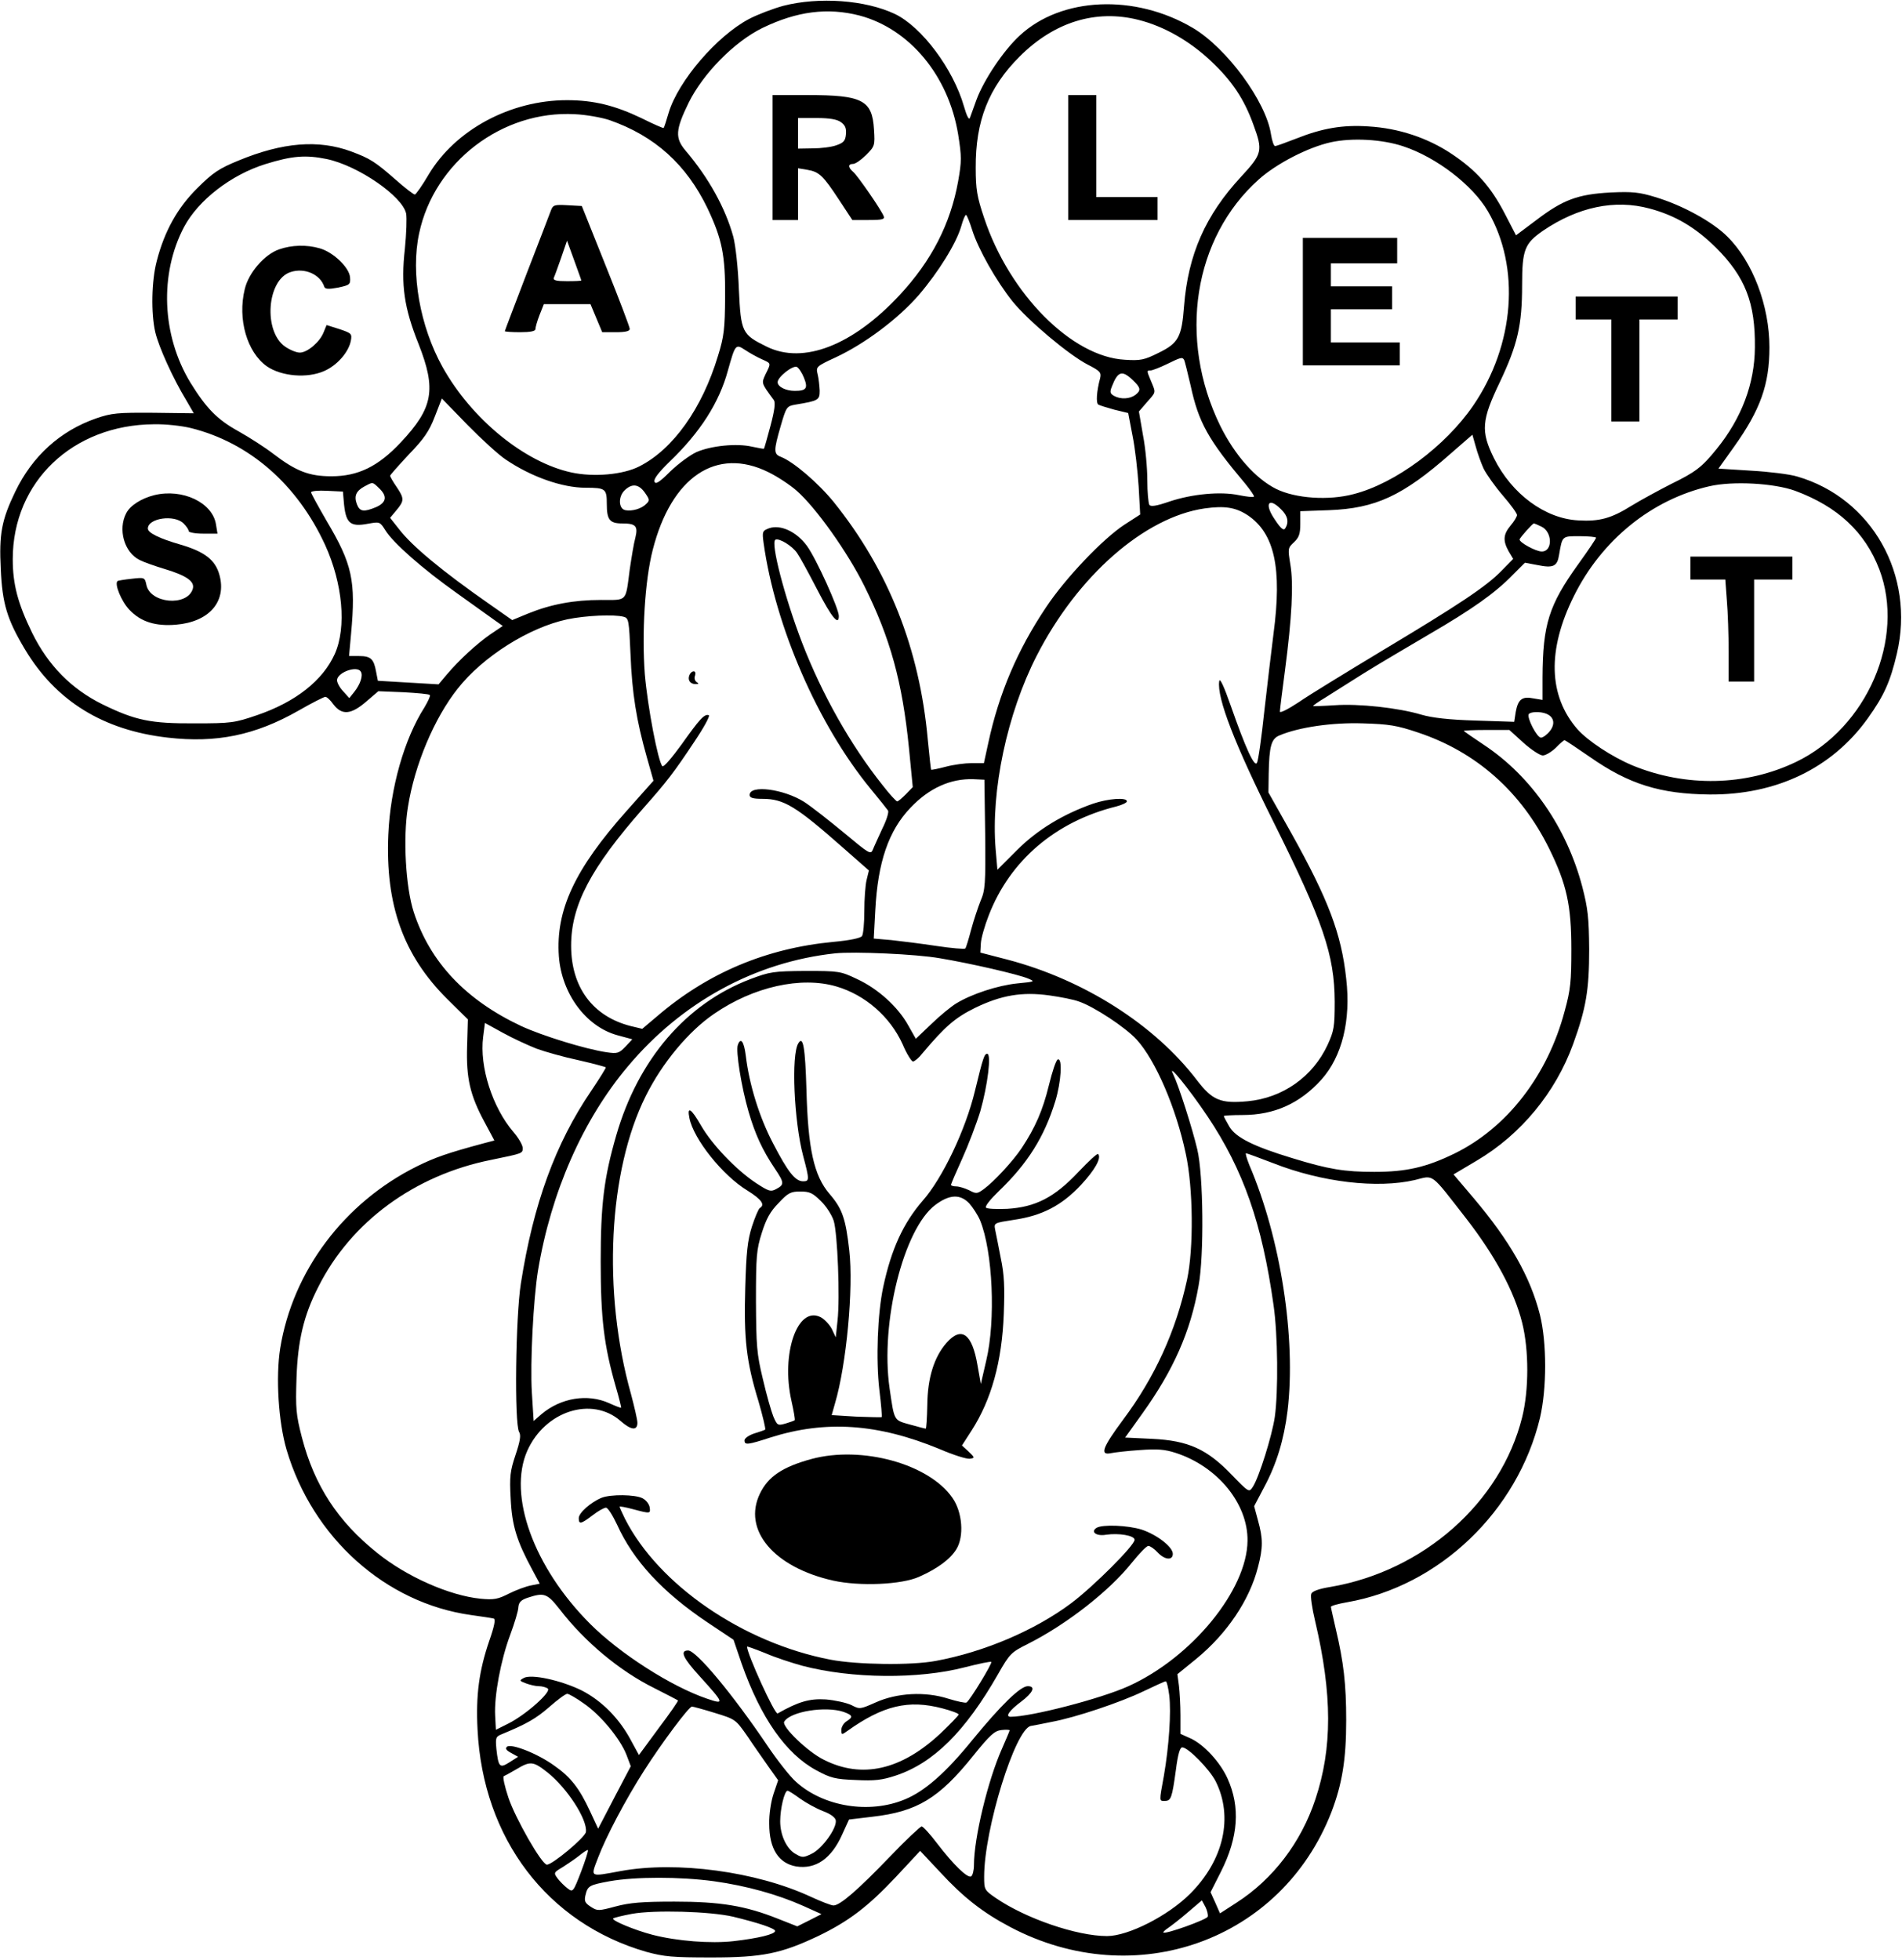
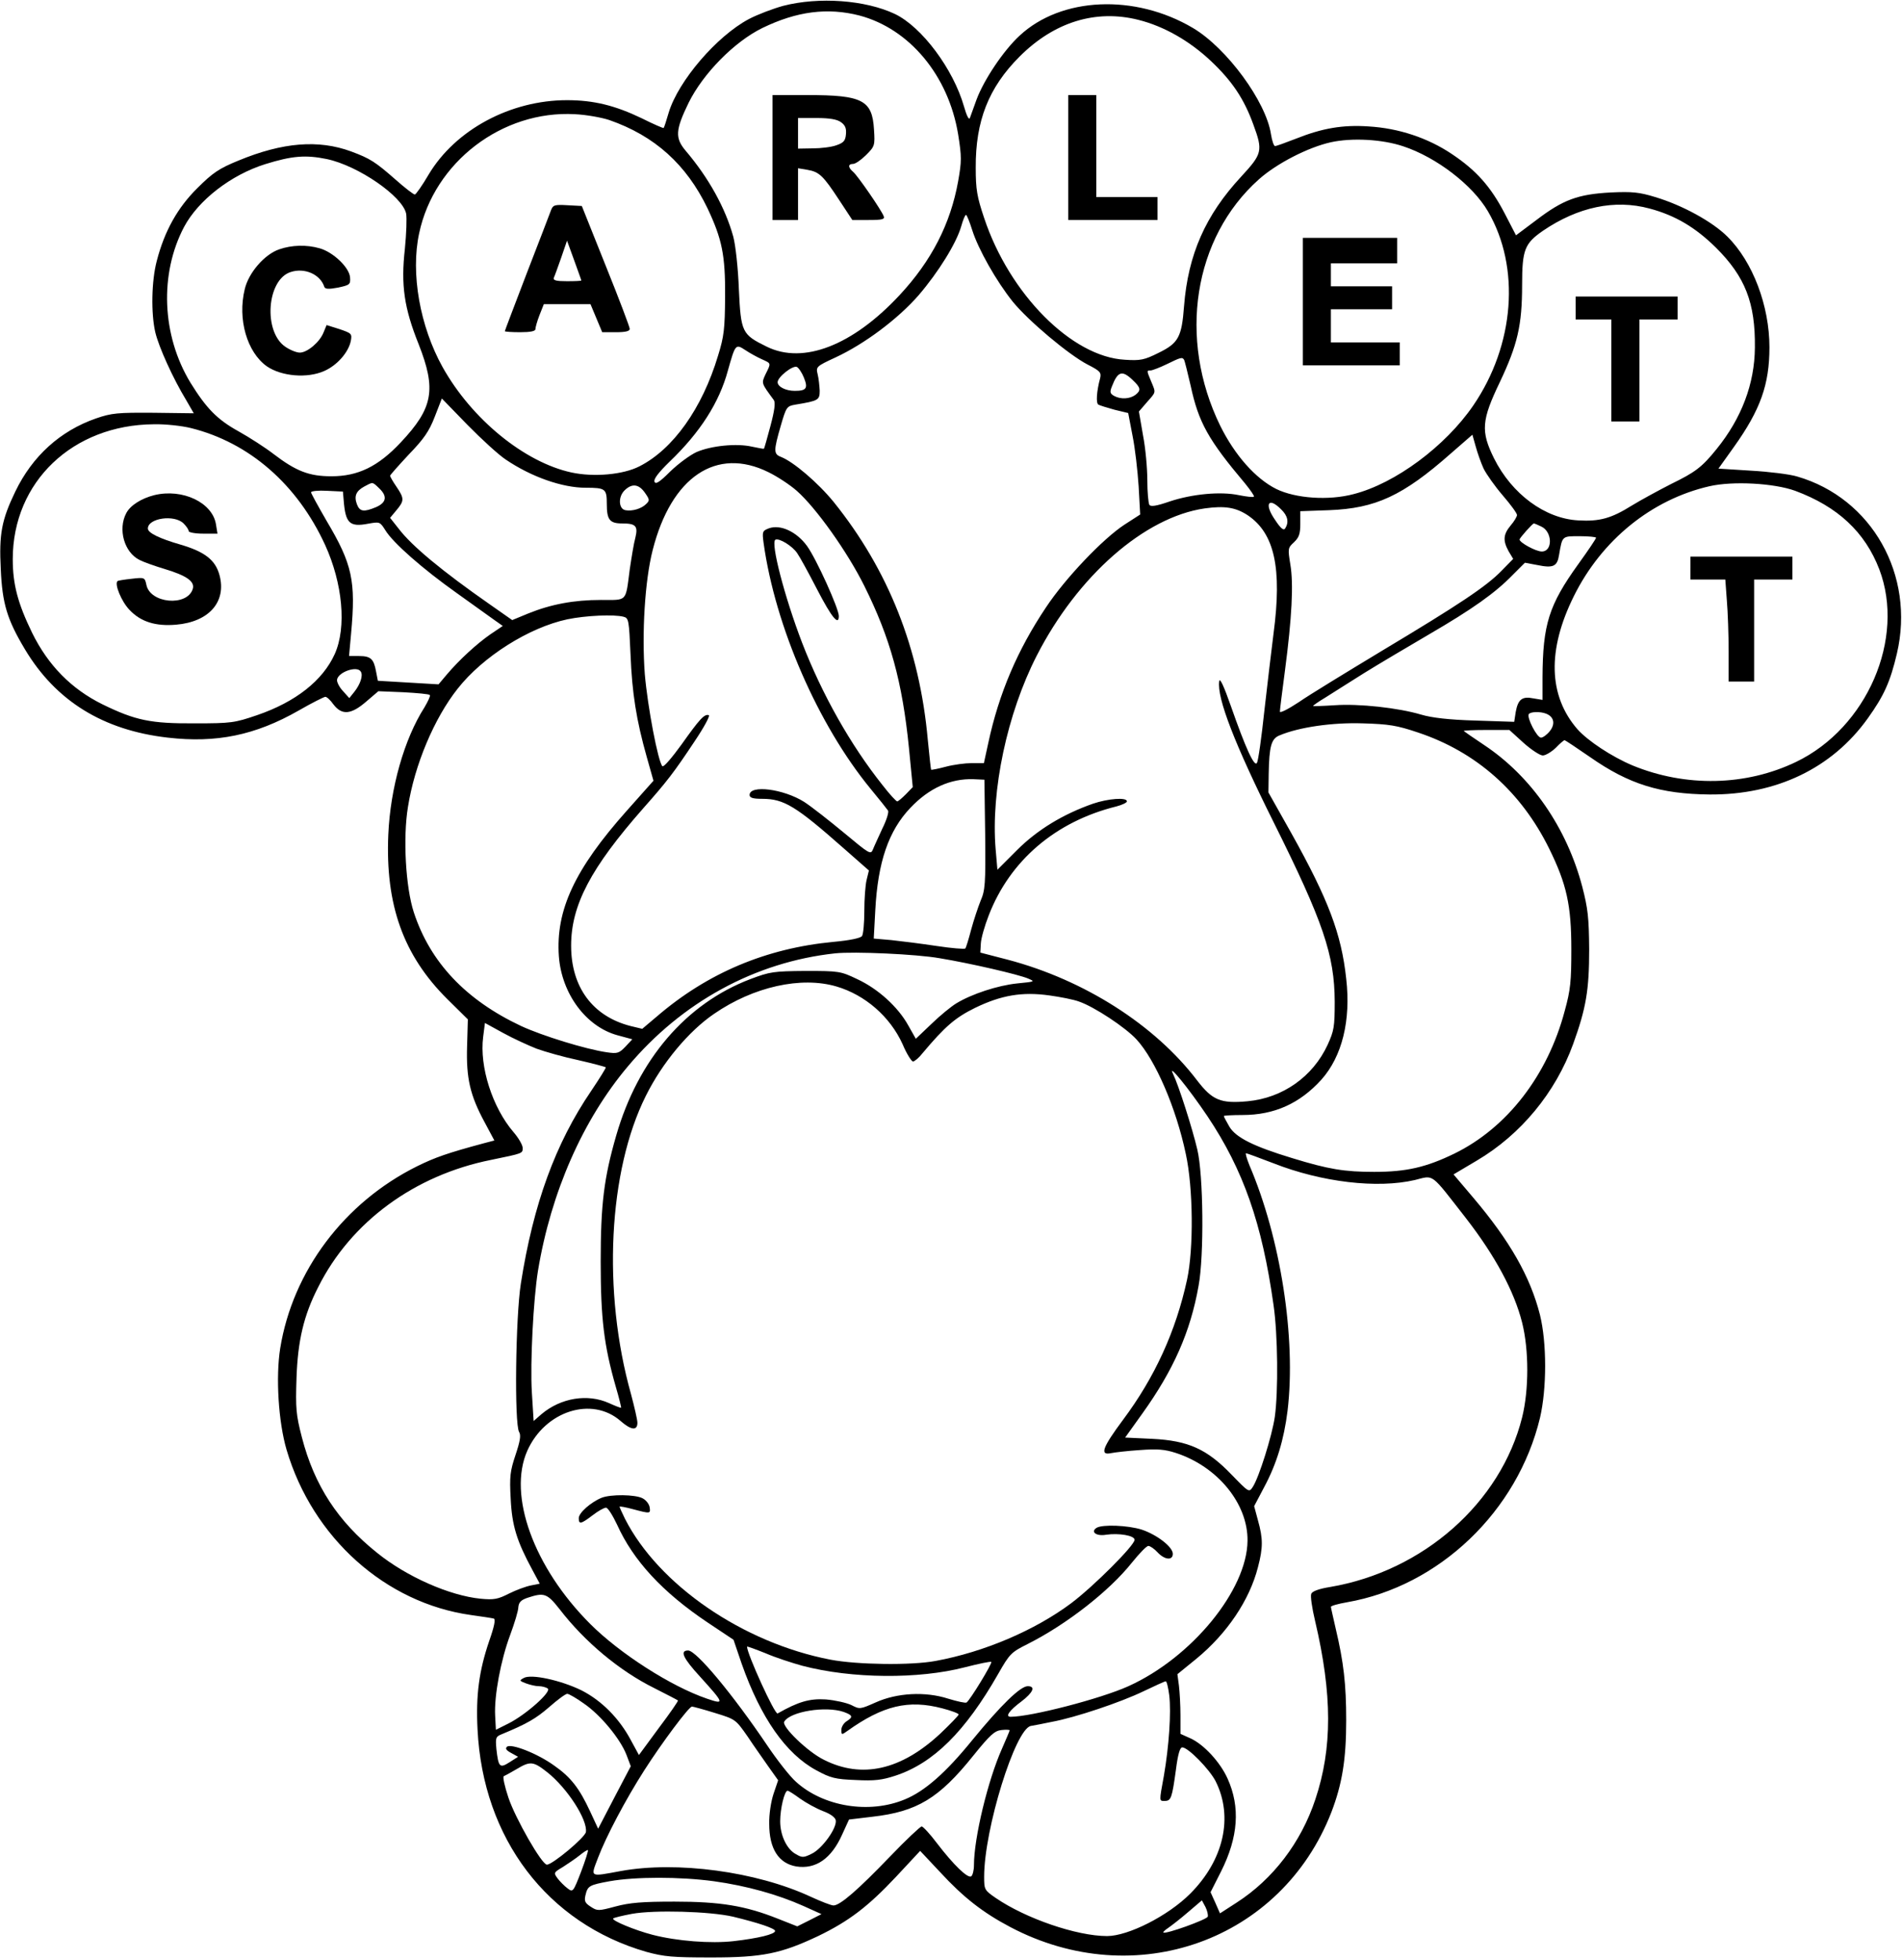
<svg xmlns="http://www.w3.org/2000/svg" version="1.0" width="7.765in" height="8in" viewBox="0 0 746 768" preserveAspectRatio="xMidYMid meet">
  <g transform="translate(0,768) scale(0.1,-0.1)" fill="#000000" stroke="none">
    <path d="M3072 7660 c-40 -11 -101 -34 -135 -52 -126 -67 -276 -242 -314 -366 -9 -31 -18 -59 -20 -61 -1 -2 -40 15 -86 38 -104 50 -188 71 -293 71 -222 0 -438 -116 -543 -292 -25 -43 -50 -78 -54 -78 -5 0 -39 26 -75 58 -81 71 -100 83 -175 111 -128 47 -268 36 -442 -36 -76 -31 -101 -48 -161 -108 -78 -77 -129 -169 -159 -285 -21 -79 -23 -206 -6 -280 14 -59 70 -182 121 -266 l30 -52 -157 2 c-142 1 -165 -1 -226 -22 -141 -49 -250 -148 -317 -287 -54 -112 -64 -167 -57 -304 6 -136 25 -198 95 -315 121 -202 306 -317 560 -346 190 -22 343 9 513 106 52 30 100 54 105 54 6 0 20 -13 32 -30 33 -43 69 -40 128 11 l48 41 98 -4 c54 -3 101 -7 104 -11 3 -3 -7 -24 -21 -48 -80 -125 -134 -317 -142 -499 -12 -276 59 -474 231 -645 l81 -80 -3 -105 c-4 -126 12 -193 68 -297 l39 -73 -42 -11 c-141 -38 -190 -55 -261 -90 -286 -142 -488 -411 -537 -714 -18 -113 -7 -289 25 -398 102 -345 388 -601 723 -648 43 -6 83 -12 90 -14 7 -3 2 -30 -18 -87 -40 -117 -53 -213 -46 -348 21 -428 274 -760 662 -872 70 -19 102 -22 255 -22 201 0 273 15 419 84 120 58 195 115 305 232 l95 102 77 -82 c93 -101 169 -160 277 -217 490 -258 1063 -53 1259 451 42 110 58 206 58 360 0 142 -10 228 -41 359 -10 44 -19 83 -19 86 0 4 28 12 63 18 362 63 669 357 757 723 27 115 27 295 0 404 -38 150 -118 290 -261 459 l-78 92 91 54 c173 102 309 267 378 457 51 141 63 212 63 372 -1 124 -5 160 -27 245 -61 232 -200 433 -385 556 -42 28 -78 53 -80 55 -2 2 37 4 87 4 l92 0 55 -50 c30 -27 65 -50 76 -50 11 0 34 14 51 30 16 17 32 30 34 30 3 0 48 -30 100 -66 153 -107 276 -145 469 -147 262 -2 481 103 621 299 63 88 88 143 114 254 72 307 -98 609 -391 694 -29 9 -111 19 -182 23 l-127 8 60 84 c105 147 140 246 140 392 0 162 -65 335 -165 434 -58 58 -176 123 -283 155 -62 19 -90 22 -175 18 -128 -7 -186 -28 -291 -108 l-80 -60 -44 85 c-55 106 -112 170 -208 234 -94 63 -208 101 -326 108 -102 7 -182 -7 -285 -48 -41 -16 -77 -29 -82 -29 -5 0 -12 21 -16 46 -19 128 -173 338 -306 417 -228 135 -517 122 -680 -30 -63 -58 -140 -173 -169 -251 -11 -31 -23 -64 -26 -72 -4 -9 -13 10 -23 45 -42 147 -165 312 -271 363 -116 55 -298 68 -438 32z m299 -38 c196 -52 349 -235 387 -466 14 -88 14 -105 0 -184 -30 -167 -104 -312 -231 -448 -183 -196 -376 -271 -519 -201 -98 48 -102 56 -110 225 -3 83 -13 173 -22 207 -31 112 -96 230 -187 337 -42 50 -40 81 12 188 57 115 179 239 289 293 136 66 256 81 381 49z m1094 -17 c100 -25 200 -82 284 -161 84 -79 131 -150 167 -250 38 -103 35 -114 -48 -204 -140 -151 -208 -305 -224 -508 -9 -121 -22 -145 -100 -183 -56 -28 -71 -31 -132 -27 -208 11 -453 258 -552 556 -28 83 -33 112 -33 197 -1 183 50 314 172 436 136 136 299 186 466 144z m-2075 -393 c178 -62 302 -174 385 -346 57 -121 70 -183 69 -346 -1 -127 -4 -156 -28 -233 -62 -206 -176 -366 -308 -433 -64 -33 -180 -43 -267 -24 -184 40 -391 209 -505 413 -89 160 -126 368 -92 525 59 279 326 483 611 467 44 -2 105 -13 135 -23z m3114 -103 c130 -43 272 -152 332 -255 128 -219 105 -524 -58 -762 -109 -159 -305 -305 -469 -347 -98 -26 -227 -17 -303 20 -82 41 -163 133 -220 248 -167 342 -105 737 151 966 69 62 193 126 283 146 82 18 201 12 284 -16z m-4222 -50 c123 -26 297 -146 311 -214 3 -17 1 -78 -5 -138 -16 -142 -3 -232 54 -374 70 -178 57 -250 -70 -385 -89 -95 -168 -133 -272 -133 -88 0 -139 20 -228 88 -31 24 -93 64 -136 88 -85 47 -127 91 -189 191 -113 186 -122 427 -25 611 56 105 184 204 318 246 106 33 159 37 242 20z m5188 -194 c101 -27 180 -74 261 -154 114 -114 154 -216 152 -391 -1 -142 -52 -277 -150 -398 -58 -72 -84 -91 -178 -137 -49 -25 -119 -63 -155 -85 -80 -50 -126 -63 -210 -58 -130 7 -260 103 -330 243 -53 107 -49 150 23 300 69 146 87 222 87 380 0 139 10 163 82 213 137 93 281 124 418 87z m-2657 -84 c24 -76 95 -201 159 -281 61 -75 219 -208 294 -247 49 -25 54 -31 49 -53 -14 -52 -17 -98 -7 -104 5 -3 34 -12 63 -20 l54 -13 17 -89 c10 -49 20 -138 24 -199 l6 -110 -62 -40 c-84 -55 -232 -210 -308 -325 -111 -166 -184 -336 -226 -532 l-17 -78 -48 0 c-25 0 -71 -6 -101 -14 -30 -8 -56 -13 -58 -12 -1 2 -7 54 -13 117 -32 358 -155 667 -369 933 -61 75 -158 158 -207 177 -29 11 -29 24 -1 121 22 76 24 78 58 84 91 15 95 18 95 55 -1 19 -4 48 -8 64 -7 29 -6 31 70 66 114 53 245 151 326 244 78 91 148 204 167 270 7 25 15 45 19 45 3 0 14 -27 24 -59z m-825 -507 c37 -17 37 -14 15 -58 -17 -37 -18 -34 32 -102 7 -10 3 -41 -13 -101 -13 -48 -24 -89 -26 -90 -1 -1 -22 3 -46 8 -60 14 -160 4 -218 -21 -26 -12 -72 -46 -103 -76 -43 -43 -58 -52 -62 -40 -4 10 16 36 59 78 120 115 195 232 229 358 29 103 30 105 68 80 18 -12 47 -28 65 -36z m1656 -2 c3 -5 14 -51 26 -102 31 -144 69 -212 214 -384 21 -26 37 -49 34 -51 -3 -3 -29 0 -59 6 -71 15 -182 5 -272 -25 -52 -18 -74 -21 -79 -13 -4 7 -8 50 -8 96 0 47 -7 126 -17 177 l-16 93 31 36 c37 42 36 36 17 82 -18 43 -18 43 -2 43 6 0 35 11 62 24 57 28 62 29 69 18z m-1491 -70 c17 -42 10 -52 -36 -52 -35 0 -67 16 -67 34 0 20 58 66 75 60 7 -3 20 -22 28 -42z m1289 -9 c33 -31 34 -41 11 -59 -22 -16 -57 -18 -83 -4 -16 9 -18 15 -9 37 23 60 40 65 81 26z m-2459 -312 c100 -68 222 -111 314 -111 78 0 83 -4 83 -64 0 -61 11 -76 60 -76 54 0 63 -10 52 -56 -6 -21 -15 -77 -22 -124 -17 -130 -8 -120 -113 -120 -106 0 -196 -17 -285 -53 l-63 -26 -87 61 c-188 131 -307 230 -358 297 l-34 43 25 30 c31 37 31 46 0 92 -14 20 -25 40 -25 43 0 3 33 40 73 83 59 61 80 91 102 148 l28 72 101 -104 c56 -57 123 -118 149 -135z m-1234 123 c229 -57 417 -221 526 -458 69 -151 85 -323 38 -428 -47 -104 -153 -188 -305 -240 -88 -30 -101 -32 -243 -32 -174 -1 -233 11 -364 75 -121 60 -212 152 -275 280 -56 115 -76 190 -76 289 0 303 235 527 554 529 44 1 109 -6 145 -15z m5070 -159 c11 -22 44 -69 75 -105 31 -36 56 -70 56 -77 0 -6 -11 -25 -25 -41 -29 -35 -31 -59 -8 -101 l18 -30 -45 -46 c-60 -62 -167 -133 -469 -314 -139 -84 -287 -174 -327 -202 -41 -27 -74 -44 -74 -37 0 7 9 80 20 162 27 206 34 339 21 415 -10 62 -10 65 14 87 20 19 25 33 25 72 l0 50 113 4 c182 7 289 56 477 222 l85 74 13 -46 c7 -26 21 -65 31 -87z m-2805 -14 c35 -17 85 -50 111 -73 76 -67 199 -240 265 -373 102 -205 149 -376 175 -635 l15 -154 -27 -28 c-15 -15 -30 -28 -34 -28 -4 0 -30 28 -57 63 -126 158 -238 357 -316 559 -69 180 -124 392 -105 404 14 8 67 -24 86 -53 10 -14 45 -78 78 -142 57 -110 85 -144 85 -104 0 29 -88 224 -125 275 -41 56 -104 85 -149 69 -26 -10 -27 -13 -21 -58 46 -329 214 -713 419 -963 34 -41 65 -80 69 -86 4 -6 -6 -38 -22 -70 -15 -33 -32 -69 -37 -82 -9 -22 -13 -19 -114 65 -58 48 -128 103 -156 121 -81 51 -214 68 -214 27 0 -11 13 -15 50 -15 85 0 132 -29 319 -194 l99 -87 -9 -37 c-5 -20 -9 -75 -9 -122 0 -47 -4 -91 -9 -98 -5 -8 -46 -17 -112 -23 -264 -25 -494 -122 -692 -292 l-58 -49 -46 11 c-148 38 -233 152 -233 315 0 159 77 305 283 539 93 105 120 140 201 262 37 55 62 101 56 103 -17 6 -36 -15 -107 -115 -37 -51 -70 -90 -75 -85 -17 17 -58 233 -69 361 -12 160 0 366 31 487 73 287 250 406 454 305z m-1527 -63 c33 -31 29 -56 -12 -74 -48 -20 -64 -18 -75 11 -12 32 -4 52 29 70 34 18 31 19 58 -7z m5554 -10 c167 -62 274 -162 330 -308 103 -271 -48 -621 -326 -755 -197 -95 -433 -100 -642 -14 -81 34 -175 96 -216 142 -114 131 -119 311 -14 522 109 220 305 379 532 431 92 21 253 12 336 -18z m-4512 -7 c19 -27 20 -31 5 -45 -18 -18 -54 -29 -81 -24 -27 5 -29 52 -4 77 29 29 56 26 80 -8z m-1181 -31 c7 -89 23 -105 96 -91 45 8 46 8 67 -25 30 -50 148 -153 279 -246 63 -45 130 -93 148 -106 l34 -24 -49 -33 c-53 -37 -121 -99 -171 -158 l-32 -38 -119 7 -119 7 -7 36 c-9 50 -21 61 -67 61 l-39 0 8 88 c19 207 5 272 -96 442 -33 57 -61 108 -61 112 0 5 28 8 63 6 l62 -3 3 -35z m3677 -35 c26 -25 31 -50 16 -74 -6 -10 -17 -2 -40 33 -44 63 -26 92 24 41z m-131 -23 c105 -71 135 -207 101 -464 -8 -62 -24 -198 -36 -303 -11 -104 -24 -196 -29 -204 -10 -18 -45 59 -102 222 -28 80 -44 114 -46 98 -10 -65 62 -249 213 -552 195 -391 239 -521 240 -704 0 -100 -3 -115 -28 -170 -58 -125 -176 -208 -313 -221 -107 -10 -139 4 -199 82 -166 218 -443 394 -742 473 l-108 28 2 36 c1 20 15 69 31 110 83 215 262 368 500 427 23 6 42 15 42 20 0 17 -74 11 -133 -9 -117 -41 -218 -102 -298 -182 l-77 -77 -7 81 c-19 229 45 531 161 758 160 313 423 544 659 578 79 11 122 4 169 -27z m1151 -44 c44 -20 46 -98 2 -98 -23 0 -87 35 -87 47 0 6 51 63 56 63 2 0 15 -5 29 -12z m215 -44 c0 -4 -31 -50 -70 -104 -115 -160 -139 -236 -140 -444 l0 -88 -36 6 c-44 9 -60 -4 -69 -53 l-6 -39 -152 5 c-105 3 -171 11 -212 23 -90 27 -246 44 -341 37 -46 -3 -84 -4 -84 -3 0 2 21 17 48 33 26 17 94 59 152 96 58 36 173 104 255 152 170 99 259 162 328 233 l48 48 48 -9 c63 -13 79 -6 86 40 13 75 11 73 81 73 35 0 64 -3 64 -6z m-3814 -310 c20 -5 21 -14 27 -147 6 -153 23 -259 64 -404 l26 -92 -105 -118 c-204 -229 -279 -390 -266 -571 11 -146 106 -275 229 -309 l59 -16 -27 -29 c-25 -26 -32 -28 -73 -22 -83 12 -254 65 -336 103 -217 102 -357 250 -421 446 -32 98 -43 292 -23 413 26 165 103 348 195 464 99 126 280 240 430 272 72 15 184 20 221 10z m-1031 -215 c10 -15 -2 -50 -25 -79 l-20 -25 -26 29 c-14 15 -24 36 -22 44 6 30 79 55 93 31z m4649 -165 c31 -12 37 -40 15 -68 -11 -14 -27 -26 -35 -26 -16 0 -56 78 -48 92 6 10 46 11 68 2z m-502 -74 c228 -76 404 -232 514 -455 69 -140 87 -223 87 -395 0 -125 -3 -159 -26 -242 -67 -253 -226 -458 -432 -559 -111 -54 -189 -72 -315 -72 -117 0 -179 10 -322 54 -152 46 -221 81 -246 123 -12 21 -22 39 -22 42 0 2 33 4 73 4 125 0 225 45 310 139 81 91 116 232 97 396 -19 176 -70 310 -215 570 l-90 160 1 72 c2 110 10 139 43 152 76 32 207 51 326 47 103 -3 134 -8 217 -36z m-1698 -400 c2 -194 0 -219 -18 -260 -10 -25 -27 -76 -37 -113 -10 -38 -20 -71 -23 -74 -3 -3 -54 1 -113 10 -60 9 -139 19 -177 23 l-69 6 6 111 c10 189 52 312 138 402 73 77 157 115 247 112 l43 -2 3 -215z m-179 -485 c121 -20 311 -64 348 -80 28 -12 26 -12 -44 -19 -76 -8 -177 -41 -238 -78 -20 -12 -64 -48 -97 -80 l-62 -59 -30 53 c-40 72 -118 143 -200 181 -65 31 -71 32 -202 32 -126 -1 -140 -3 -217 -32 -252 -96 -440 -315 -526 -613 -48 -166 -61 -269 -61 -495 0 -224 13 -329 59 -490 13 -44 22 -81 21 -83 -2 -1 -23 7 -47 18 -84 38 -189 21 -265 -43 l-31 -27 -7 113 c-7 116 6 364 24 476 51 308 176 592 352 801 212 253 500 410 813 444 75 8 320 -3 410 -19z m-404 -111 c112 -33 210 -118 259 -226 16 -38 35 -68 41 -68 6 0 23 14 37 32 89 106 129 140 206 178 103 50 185 64 292 49 43 -6 95 -16 116 -24 59 -20 182 -101 226 -149 74 -81 155 -268 193 -449 29 -133 31 -371 5 -492 -44 -203 -127 -384 -251 -550 -81 -109 -93 -141 -47 -131 15 3 66 9 113 12 67 5 97 3 140 -11 164 -53 284 -199 282 -345 -2 -193 -219 -458 -467 -570 -108 -49 -382 -120 -462 -120 -23 0 -5 25 42 60 46 35 57 60 25 60 -29 0 -105 -74 -218 -212 -103 -127 -186 -200 -264 -232 -139 -58 -319 -29 -427 69 -23 20 -74 85 -113 143 -135 200 -278 372 -310 372 -34 0 -20 -30 47 -103 95 -105 97 -110 27 -86 -141 48 -342 177 -458 293 -222 222 -324 505 -247 679 70 157 254 215 366 117 41 -36 66 -39 66 -7 0 12 -12 63 -25 112 -113 402 -89 876 58 1170 64 129 168 254 268 322 154 106 341 148 480 107z m-1176 -244 c33 -12 107 -33 164 -45 57 -13 105 -26 107 -28 2 -1 -24 -43 -57 -92 -141 -207 -227 -444 -276 -755 -21 -132 -26 -551 -7 -583 8 -13 4 -36 -14 -90 -21 -63 -24 -84 -19 -172 5 -106 24 -166 85 -279 l29 -54 -35 -7 c-20 -4 -58 -18 -86 -32 -43 -22 -59 -25 -111 -20 -121 12 -290 86 -406 180 -154 123 -246 264 -295 453 -23 89 -25 113 -21 234 5 144 28 244 85 355 128 256 378 439 678 499 126 26 124 25 124 47 0 11 -16 39 -36 62 -83 97 -134 257 -119 373 l7 55 71 -39 c40 -22 99 -49 132 -62z m2631 -265 c141 -211 214 -420 259 -740 17 -116 19 -339 5 -439 -11 -75 -62 -237 -86 -274 -15 -23 -15 -23 -83 47 -97 101 -170 134 -312 141 l-106 5 68 95 c121 169 188 319 220 500 22 118 19 435 -5 535 -19 81 -73 251 -95 296 -24 48 61 -56 135 -166z m258 -184 c191 -75 408 -100 555 -66 77 19 59 32 201 -150 114 -147 189 -286 220 -409 27 -107 27 -264 0 -372 -84 -335 -388 -603 -753 -665 -44 -7 -71 -17 -74 -27 -4 -8 3 -56 15 -106 68 -289 68 -500 1 -700 -56 -169 -166 -313 -309 -405 l-65 -42 -18 41 -19 42 41 81 c68 135 76 253 26 364 -29 65 -93 134 -145 158 l-40 18 0 72 c0 40 -3 92 -6 117 l-6 45 75 61 c119 98 208 229 241 359 20 76 20 112 0 183 l-15 56 39 74 c49 91 78 187 92 300 34 285 -27 677 -150 964 -10 25 -16 46 -13 46 4 0 52 -18 107 -39z m-2800 -1748 c99 -129 236 -243 371 -310 49 -25 92 -47 94 -49 2 -2 -32 -51 -75 -108 l-78 -106 -31 57 c-46 87 -116 157 -195 197 -80 39 -197 65 -226 48 -18 -10 -17 -11 9 -21 16 -6 38 -11 50 -11 12 0 28 -4 35 -9 18 -11 -84 -102 -153 -137 l-50 -25 -3 56 c-4 77 22 217 59 316 17 46 32 95 32 109 2 19 10 28 37 37 64 21 76 17 124 -44z m2392 -339 c8 -67 -1 -199 -21 -315 -19 -104 -19 -99 4 -99 24 0 28 12 43 121 8 63 16 89 25 89 23 0 107 -86 131 -133 70 -140 32 -309 -100 -441 -87 -87 -243 -166 -326 -166 -119 0 -319 69 -436 149 -45 31 -46 33 -46 84 0 186 122 579 183 591 12 2 49 9 82 16 93 17 271 77 360 120 44 21 83 39 87 39 4 1 10 -24 14 -55z m-2296 -32 c66 -45 143 -139 167 -201 l17 -45 -64 -122 -64 -123 -32 69 c-42 90 -75 133 -141 179 -65 47 -170 88 -185 73 -7 -7 -2 -14 17 -24 l27 -15 -33 -21 c-39 -25 -44 -20 -52 51 -4 45 -3 49 22 59 99 41 133 61 185 106 33 29 64 52 71 52 6 0 36 -17 65 -38z m514 -37 c81 -25 81 -25 128 -92 25 -38 63 -91 83 -120 l37 -52 -18 -53 c-10 -30 -18 -81 -17 -118 0 -98 37 -155 106 -167 77 -12 138 31 180 125 l27 59 92 11 c175 20 261 72 395 239 67 83 84 98 111 101 18 2 32 1 32 -1 0 -3 -14 -35 -30 -72 -55 -123 -110 -350 -110 -457 0 -20 -5 -40 -11 -44 -14 -8 -69 45 -134 130 -27 36 -54 65 -60 66 -5 0 -62 -53 -125 -119 -124 -129 -195 -191 -221 -191 -9 0 -50 16 -91 35 -212 98 -523 140 -743 100 -125 -23 -119 -26 -89 53 31 82 108 228 181 342 69 108 175 250 187 250 4 0 45 -11 90 -25z m-657 -233 c78 -62 158 -186 151 -234 -3 -21 -131 -128 -153 -128 -20 0 -124 182 -151 263 -15 45 -23 82 -18 84 5 2 27 14 49 27 55 33 66 32 122 -12z m991 -103 c24 -17 64 -39 90 -49 30 -11 48 -25 50 -36 5 -31 -54 -112 -94 -131 -32 -16 -38 -16 -62 -2 -36 19 -62 74 -62 129 0 50 17 120 29 120 4 0 26 -14 49 -31z m-859 -287 c-31 -80 -32 -81 -53 -65 -12 9 -30 27 -39 39 -16 22 -16 23 21 45 20 13 50 33 66 46 16 13 30 22 32 20 2 -2 -10 -40 -27 -85z m521 -37 c129 -18 250 -52 351 -97 l71 -32 -47 -24 -48 -24 -76 30 c-128 51 -226 67 -406 67 -126 0 -175 -4 -231 -19 -67 -18 -71 -18 -97 -1 -22 14 -26 22 -21 44 9 38 14 41 95 56 102 18 276 18 409 0z m1937 -139 c-5 -12 -166 -70 -174 -62 -2 2 7 10 19 18 13 9 48 36 78 62 l54 46 14 -26 c7 -14 11 -31 9 -38z m-1862 0 c99 -24 165 -46 165 -56 0 -13 -67 -29 -163 -40 -89 -10 -221 0 -318 25 -69 18 -161 56 -154 64 3 3 36 11 73 18 88 16 306 10 397 -11z" />
    <path d="M3030 7065 l0 -245 50 0 50 0 0 101 0 102 36 -6 c47 -8 62 -22 125 -118 l52 -79 64 0 c54 0 64 3 59 15 -9 24 -102 159 -120 174 -20 17 -21 31 0 31 9 0 32 16 51 35 34 34 35 37 31 100 -7 115 -45 135 -260 135 l-138 0 0 -245z m268 139 c17 -12 22 -24 20 -47 -2 -26 -9 -34 -38 -44 -19 -7 -61 -12 -92 -12 l-58 -1 0 60 0 60 73 0 c50 0 80 -5 95 -16z" />
    <path d="M4190 7065 l0 -245 175 0 175 0 0 45 0 45 -120 0 -120 0 0 200 0 200 -55 0 -55 0 0 -245z" />
    <path d="M2161 6858 c-5 -13 -47 -124 -95 -247 -47 -123 -86 -225 -86 -227 0 -2 27 -4 60 -4 40 0 60 4 60 12 0 7 7 32 16 55 l17 43 92 0 91 0 23 -55 23 -55 54 0 c37 0 54 4 54 13 0 7 -42 118 -94 247 l-94 235 -56 3 c-51 3 -57 1 -65 -20z m119 -275 c0 -2 -25 -3 -56 -3 -41 0 -55 3 -52 13 3 6 16 42 29 79 l23 67 28 -77 c15 -42 28 -77 28 -79z" />
-     <path d="M5110 6500 l0 -250 190 0 190 0 0 45 0 45 -135 0 -135 0 0 65 0 65 120 0 120 0 0 45 0 45 -120 0 -120 0 0 45 0 45 130 0 130 0 0 50 0 50 -185 0 -185 0 0 -250z" />
+     <path d="M5110 6500 l0 -250 190 0 190 0 0 45 0 45 -135 0 -135 0 0 65 0 65 120 0 120 0 0 45 0 45 -120 0 -120 0 0 45 0 45 130 0 130 0 0 50 0 50 -185 0 -185 0 0 -250" />
    <path d="M1095 6705 c-58 -20 -120 -92 -135 -156 -29 -118 9 -248 87 -303 57 -39 158 -48 225 -18 50 22 95 73 104 118 5 28 3 30 -44 46 l-51 16 -12 -29 c-15 -38 -64 -79 -93 -79 -13 0 -38 10 -57 23 -87 59 -73 263 21 293 55 18 116 -9 132 -58 3 -9 17 -10 54 -3 46 10 49 12 47 40 -3 39 -66 99 -119 114 -52 15 -110 13 -159 -4z" />
    <path d="M6180 6475 l0 -45 70 0 70 0 0 -200 0 -200 55 0 55 0 0 200 0 200 75 0 75 0 0 45 0 45 -200 0 -200 0 0 -45z" />
    <path d="M605 5741 c-51 -13 -94 -40 -110 -71 -33 -63 -8 -153 52 -183 15 -8 60 -24 100 -36 86 -26 118 -49 109 -78 -22 -70 -168 -57 -182 17 -6 28 -7 29 -58 23 -28 -3 -53 -7 -55 -9 -13 -11 15 -80 47 -113 44 -47 103 -65 183 -58 129 11 198 90 170 194 -16 60 -58 92 -153 120 -83 24 -128 46 -128 63 0 41 104 56 140 20 11 -11 20 -24 20 -30 0 -5 25 -10 56 -10 l57 0 -6 37 c-14 85 -131 141 -242 114z" />
-     <path d="M2704 5035 c-8 -19 3 -35 24 -35 13 0 14 2 4 8 -7 5 -10 16 -6 25 3 10 1 17 -5 17 -7 0 -14 -7 -17 -15z" />
    <path d="M6630 5455 l0 -45 69 0 68 0 6 -82 c4 -46 7 -136 7 -200 l0 -118 50 0 50 0 0 200 0 200 75 0 75 0 0 45 0 45 -200 0 -200 0 0 -45z" />
-     <path d="M2894 3585 c-9 -23 14 -166 42 -262 26 -89 54 -150 103 -223 37 -55 38 -63 6 -80 -22 -12 -29 -10 -81 24 -78 52 -172 151 -214 224 -39 68 -56 79 -46 30 16 -82 130 -225 227 -284 56 -35 71 -56 49 -69 -5 -3 -19 -36 -31 -73 -17 -54 -22 -100 -26 -239 -6 -200 4 -290 52 -446 17 -59 29 -109 26 -111 -3 -2 -23 -9 -43 -15 -21 -7 -38 -19 -38 -27 0 -19 12 -18 101 11 217 69 422 55 664 -45 53 -23 107 -40 119 -38 20 3 20 4 -5 28 l-26 24 38 59 c77 120 119 269 126 457 4 105 2 154 -12 220 -9 47 -19 97 -22 111 -5 26 -3 26 74 38 110 16 187 56 262 136 56 60 82 107 68 122 -4 3 -38 -29 -77 -70 -94 -100 -168 -138 -279 -145 -45 -2 -81 0 -84 5 -4 6 19 34 50 64 113 108 179 213 222 353 23 75 29 170 10 164 -7 -2 -22 -48 -35 -101 -24 -99 -54 -167 -107 -247 -34 -51 -109 -132 -149 -161 -25 -18 -29 -19 -57 -4 -17 8 -39 15 -51 15 -11 0 -20 3 -20 6 0 4 20 50 44 103 24 53 56 137 71 186 29 102 44 225 27 225 -11 0 -16 -13 -48 -145 -37 -154 -128 -344 -205 -431 -76 -88 -123 -189 -155 -339 -22 -103 -29 -284 -15 -403 7 -57 11 -105 9 -107 -2 -1 -46 0 -100 2 l-96 6 13 46 c45 152 73 452 56 600 -14 124 -27 163 -77 221 -62 72 -85 178 -91 410 -5 166 -13 213 -32 181 -28 -45 -17 -305 19 -441 25 -94 25 -100 0 -100 -31 0 -60 37 -118 149 -53 101 -93 228 -107 344 -7 56 -20 73 -31 42z m326 -613 c21 -20 43 -55 50 -77 15 -49 25 -301 15 -391 l-7 -66 -16 34 c-10 18 -30 39 -45 46 -90 43 -154 -145 -113 -328 9 -40 15 -74 13 -77 -2 -2 -19 -8 -36 -13 -31 -9 -33 -7 -48 28 -8 20 -27 86 -41 147 -24 99 -26 130 -27 305 0 176 2 202 23 268 17 54 33 84 66 117 37 40 48 45 85 45 37 0 49 -6 81 -38z m582 -9 c14 -16 33 -45 42 -66 50 -122 62 -393 24 -551 l-21 -91 -13 73 c-21 125 -63 155 -122 88 -48 -55 -74 -137 -75 -243 -1 -51 -4 -93 -6 -93 -3 0 -30 7 -62 16 -64 18 -61 12 -80 143 -37 257 55 624 179 718 56 42 98 44 134 6z" />
-     <path d="M3183 1961 c-114 -31 -170 -69 -202 -135 -70 -143 54 -290 287 -342 104 -23 268 -16 337 15 72 32 122 69 146 108 31 50 24 145 -15 201 -92 134 -356 206 -553 153z" />
    <path d="M2360 1809 c-42 -17 -90 -59 -90 -80 0 -25 8 -24 54 11 22 17 45 30 53 30 7 0 26 -30 43 -66 64 -142 179 -266 355 -384 l102 -68 32 -94 c75 -213 174 -354 293 -418 55 -30 74 -35 154 -38 75 -4 104 0 156 17 149 49 274 173 403 399 45 79 51 85 115 117 153 77 321 208 410 320 29 36 57 65 64 65 7 0 23 -11 36 -25 28 -30 60 -33 60 -6 0 27 -62 75 -122 95 -54 17 -154 21 -177 7 -25 -16 -1 -34 38 -27 49 7 111 -3 111 -20 0 -22 -160 -182 -249 -249 -142 -106 -341 -191 -531 -226 -96 -18 -309 -15 -413 5 -343 66 -674 293 -806 553 -11 23 -21 44 -21 47 0 2 24 -2 53 -10 68 -18 69 -18 65 8 -2 12 -14 28 -28 35 -29 15 -124 16 -160 2z m787 -659 c194 -51 456 -53 637 -6 55 14 102 24 104 21 5 -5 -84 -151 -97 -159 -4 -3 -36 4 -72 15 -90 29 -201 23 -285 -15 -61 -27 -62 -27 -95 -10 -19 9 -64 19 -100 22 -64 4 -108 -9 -189 -55 -11 -6 -120 234 -120 262 0 2 33 -10 73 -26 39 -17 104 -38 144 -49z m549 -167 c35 -9 64 -20 64 -24 0 -4 -33 -38 -73 -76 -153 -142 -306 -177 -455 -102 -64 31 -168 132 -156 150 24 40 163 62 233 38 36 -13 38 -20 11 -37 -11 -7 -20 -22 -20 -33 0 -20 1 -21 23 -5 140 100 240 124 373 89z" />
  </g>
</svg>